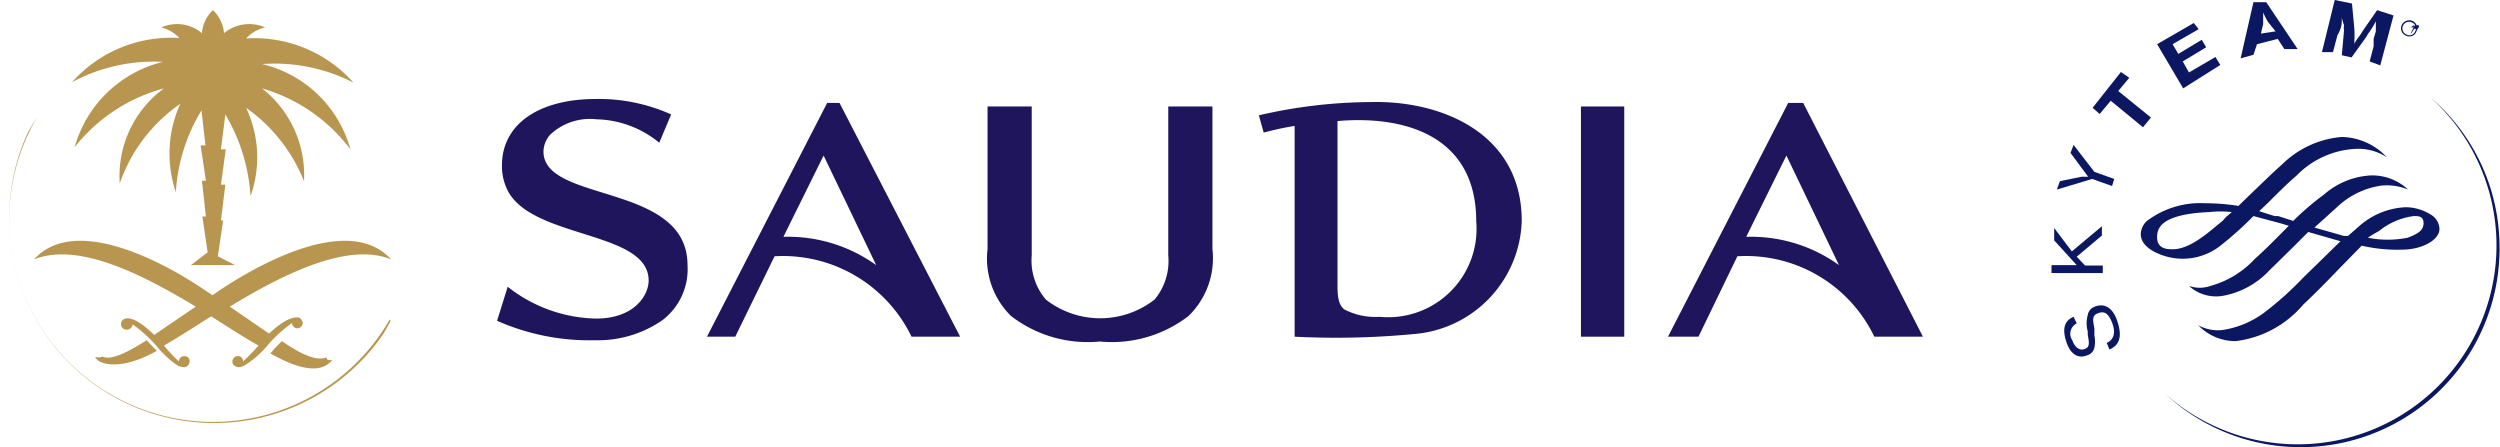
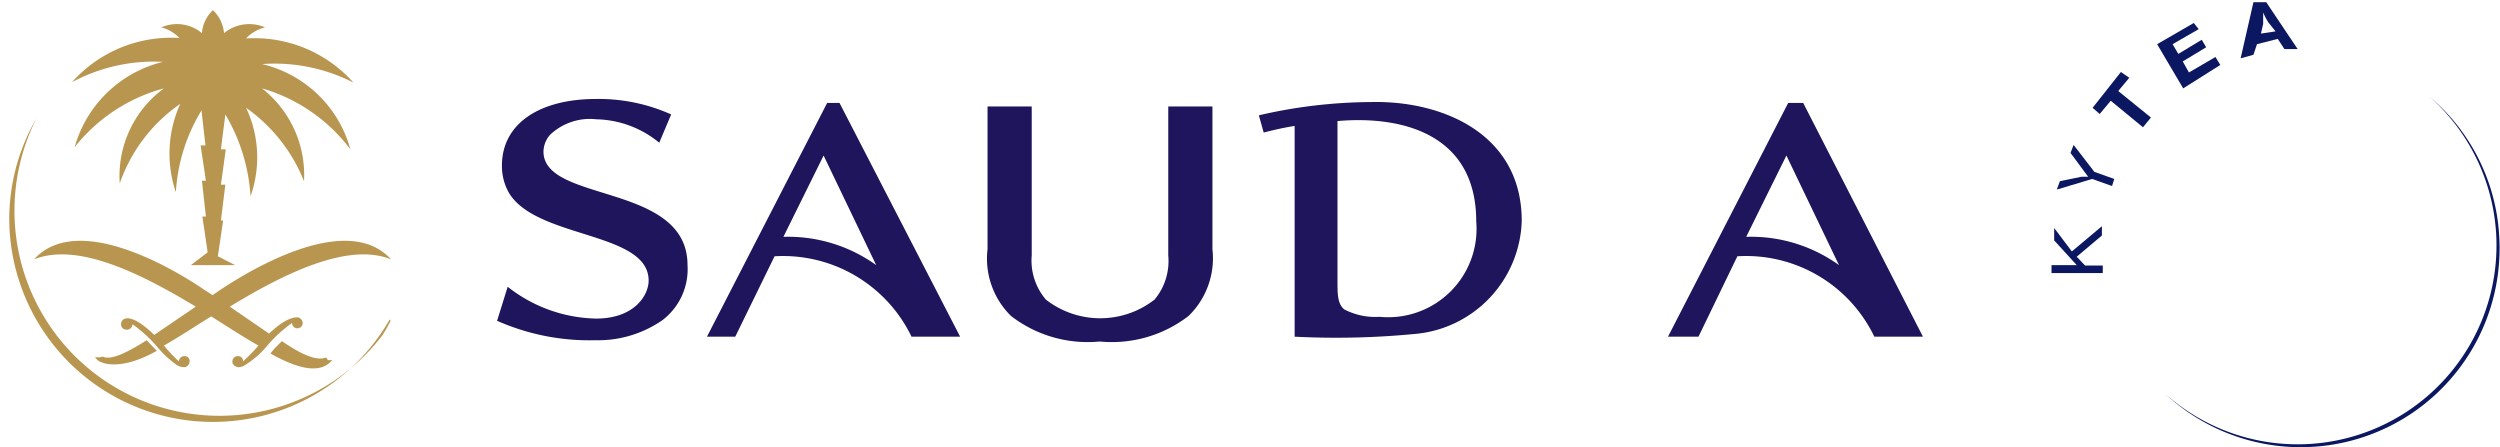
<svg xmlns="http://www.w3.org/2000/svg" viewBox="0 0 56.58 10.12">
  <defs>
    <style>.cls-1{fill:#0b1761;}.cls-2{fill:#b8964f;}.cls-3,.cls-4{fill:#1e155d;}.cls-3{fill-rule:evenodd;}</style>
  </defs>
  <title>Recurso 20</title>
  <g id="Capa_2" data-name="Capa 2">
    <g id="Logos">
      <path class="cls-1" d="M55,2.2h0a4.5,4.5,0,0,1-6,6.71h0a4.5,4.5,0,0,0,7.56-3.6A4.45,4.45,0,0,0,55,2.2Z" />
-       <path class="cls-1" d="M47,7.32a.26.26,0,0,0-.1.38c.06.17.17.24.28.2s.11-.12.07-.32V7.5a.69.69,0,0,1,0-.37.24.24,0,0,1,.16-.19c.2-.08.4,0,.51.33s.06.54-.18.64l-.06-.15c.16-.07.21-.23.12-.46s-.19-.26-.32-.21-.12.13-.08.34v.09l0,.07a.68.68,0,0,1,0,.28.23.23,0,0,1-.16.17c-.19.08-.37,0-.47-.29s-.06-.49.16-.58Z" />
      <path class="cls-1" d="M46.89,5.69l.68-.57v.21L47,5.81l.19.2h.4v.17l-1.16,0V6H47l0,0,0,0-.51-.56V5.16Z" />
      <path class="cls-1" d="M47.4,3.89l.45.16-.05.16-.45-.16-.8.24.07-.19L47.11,4l.06,0h.09l-.09-.12-.31-.42.07-.18Z" />
      <path class="cls-1" d="M48.19,1.76l-.25.3.74.6-.18.22-.73-.6-.25.3-.16-.14L48,1.63Z" />
      <path class="cls-1" d="M49.76.66,49.17,1l.13.22L49.83.9l.1.17-.53.32.14.25.6-.35.11.18L49.41,2l-.59-1,.83-.48Z" />
      <path class="cls-1" d="M52,1.11l-.3,0L51.55.88,51.08,1,51,1.24l-.29.08L51,.05l.29,0Zm-.66-.6a1.29,1.29,0,0,1-.12-.23c0,.08,0,.14,0,.26l-.05.22.33-.05Z" />
-       <path class="cls-1" d="M53.87,1.48l-.24-.09.09-.34s0-.1,0-.17l.05-.17,0-.15,0-.08a1.83,1.83,0,0,1-.15.25.9.9,0,0,0-.07.11l-.33.46-.22-.05L53.05.69a.41.41,0,0,1,0-.12A1.23,1.23,0,0,1,53,.4V.26L53,.4c0,.15,0,.22-.1.4l-.1.38-.25,0L52.84,0l.39.08.05.53a2.3,2.3,0,0,1,0,.38A1.86,1.86,0,0,1,53.41.8L53.5.66l.3-.43.37.12Z" />
-       <path class="cls-1" d="M51.65,3.72c-.14.12-.42.39-.69.65l-.3.29a4.74,4.74,0,0,0-.75-.06A2,2,0,0,0,48.59,5a.42.42,0,0,0-.14.3c0,.27.32.41.42.45a1.38,1.38,0,0,0,1.37-.18A7.76,7.76,0,0,0,51,4.89l.6.16.2.06c-.26.26-.52.53-.77.75h0a2.13,2.13,0,0,1-1,.61.73.73,0,0,1-.49,0v0a.91.91,0,0,0,.74.23,1.9,1.9,0,0,0,1.08-.58l.52-.51.36-.36.73.21h0l-.45.44-.39.38a7.44,7.44,0,0,1-.84.76,2.11,2.11,0,0,1-1,.43.92.92,0,0,1-.54-.11h0a1.16,1.16,0,0,0,.85.36,2.38,2.38,0,0,0,1.53-.83c.29-.27.59-.58.84-.84l.48-.49a3.56,3.56,0,0,0,.91.09c.46,0,.85-.22.85-.47A.39.39,0,0,0,55,4.85a1.06,1.06,0,0,0-.56-.16,1.7,1.7,0,0,0-1.06.44l-.24.21-.09,0-.67-.19.52-.47a1.83,1.83,0,0,1,1-.48,1.27,1.27,0,0,1,.6.09h0a1.19,1.19,0,0,0-.84-.32,1.75,1.75,0,0,0-1.06.43A6.23,6.23,0,0,0,51.9,5l-.34-.11-.08,0-.35-.11.2-.19c.24-.24.46-.46.64-.61a2,2,0,0,1,1.33-.61,1.18,1.18,0,0,1,.72.19h0A1.43,1.43,0,0,0,53,3.1,2.17,2.17,0,0,0,51.65,3.72ZM49.13,5.64c-.21,0-.31-.1-.31-.26s0-.53,1.18-.58a2.24,2.24,0,0,1,.51,0l-.13.11L50.3,5C50,5.24,49.55,5.67,49.13,5.64Zm4.71-.41a1.56,1.56,0,0,1,.79-.34c.1,0,.22,0,.22.16s-.12.24-.36.33a2.28,2.28,0,0,1-.9,0A2.7,2.7,0,0,1,53.84,5.23Z" />
-       <path class="cls-1" d="M54.35.58a.19.19,0,0,1,.24-.11.18.18,0,0,1,.1.24.17.17,0,0,1-.23.1A.18.18,0,0,1,54.35.58Zm.31.13a.14.14,0,0,0-.07-.2.15.15,0,0,0-.2.06.15.15,0,0,0,.07.21A.14.14,0,0,0,54.66.71Zm-.1.06,0,0,0-.1,0,0,0,.08h0l.09-.18.07,0s.06,0,0,.08,0,0-.08,0Zm0-.15s.06,0,.07,0,0,0,0-.05l0,0,0,0Z" />
-       <path class="cls-2" d="M8.82,7.23v0A4.61,4.61,0,0,1,.21,5,4.54,4.54,0,0,1,.83,2.67v0s0,0,0,0,0,0,0,0h0c-.07.1-.13.21-.19.31A4.64,4.64,0,0,0,8.66,7.58a3.3,3.3,0,0,0,.18-.32v0h0" />
+       <path class="cls-2" d="M8.82,7.23v0A4.61,4.61,0,0,1,.21,5,4.54,4.54,0,0,1,.83,2.67v0s0,0,0,0,0,0,0,0h0A4.64,4.64,0,0,0,8.66,7.58a3.3,3.3,0,0,0,.18-.32v0h0" />
      <path class="cls-2" d="M3.69,1.4a2.75,2.75,0,0,0-2,1.93A3.85,3.85,0,0,1,3.71,2a2.46,2.46,0,0,0-1,2.15A3.64,3.64,0,0,1,4.08,2.35a2.72,2.72,0,0,0-.1,2,4,4,0,0,1,.58-1.85l.09.79H4.54l.12.8H4.57l.09.81H4.58l.12.81L4.32,6V6h1V6l-.39-.2-.11.09.11-.09.12-.81H5l.1-.81H5l.11-.8H5l.1-.79a4.12,4.12,0,0,1,.57,1.85,2.63,2.63,0,0,0-.1-2A3.71,3.71,0,0,1,6.88,4.1,2.49,2.49,0,0,0,5.93,2a3.84,3.84,0,0,1,2,1.38,2.72,2.72,0,0,0-2-1.93A3.92,3.92,0,0,1,8,1.87a3,3,0,0,0-2.43-1A.85.85,0,0,1,6,.62a.9.9,0,0,0-.93.13A.81.81,0,0,0,4.82.23a.79.79,0,0,0-.25.52A.88.88,0,0,0,3.65.62a.85.85,0,0,1,.41.24,3,3,0,0,0-2.43,1A3.91,3.91,0,0,1,3.69,1.4" />
      <path class="cls-2" d="M5,6.55l-.19.13-.2-.13c-.29-.2-2.77-1.86-3.84-.68,1-.4,2.45.34,3.66,1.07l-.94.64c-.46-.45-.64-.38-.68-.36a.12.12,0,0,0-.07.11.12.12,0,0,0,.11.13A.13.13,0,0,0,3,7.34a0,0,0,0,0,0,0,3,3,0,0,1,.55.5A2.34,2.34,0,0,0,4,8.26a.32.32,0,0,0,.17.05.13.13,0,0,0,.12-.12.11.11,0,0,0-.11-.13.12.12,0,0,0-.13.12h0a3.24,3.24,0,0,1-.34-.36c.29-.16.65-.4,1.07-.66.41.26.78.5,1.07.66a4.18,4.18,0,0,1-.35.36h0a.11.11,0,0,0-.12-.12.12.12,0,0,0-.12.13c0,.07.07.11.13.12a.29.29,0,0,0,.16-.05,2.11,2.11,0,0,0,.51-.45,3,3,0,0,1,.55-.5v0a.12.12,0,0,0,.12.12.12.12,0,0,0,.12-.13.15.15,0,0,0-.08-.11s-.21-.09-.68.36L5.2,6.94c1.2-.73,2.67-1.47,3.65-1.07C7.78,4.69,5.31,6.35,5,6.55" />
      <path class="cls-2" d="M2.25,8.09a.26.26,0,0,0-.1,0h0a0,0,0,0,0,0,0s0,0,.06.06.48.27,1.34-.21l-.08-.08-.15-.16c-.46.29-.81.46-1,.37" />
      <path class="cls-2" d="M7.38,8.09c-.22.09-.58-.08-1-.37l-.16.16L6.12,8c.85.48,1.18.35,1.34.21a.31.31,0,0,0,.06-.06,0,0,0,0,0,0,0h0l-.1,0" />
      <path class="cls-3" d="M24.88,7.73a2.84,2.84,0,0,1-2-.58,1.82,1.82,0,0,1-.53-1.51V2.41h1V5.78a1.36,1.36,0,0,0,.32,1,2,2,0,0,0,2.46,0,1.36,1.36,0,0,0,.31-1V2.41h1V5.64a1.82,1.82,0,0,1-.54,1.51,2.84,2.84,0,0,1-2,.58" />
      <path class="cls-3" d="M31,2.31a11.42,11.42,0,0,0-2.51.3L28.6,3c.23-.06.45-.11.7-.15V7.62A18.63,18.63,0,0,0,32,7.56,2.65,2.65,0,0,0,34.44,5c0-2-1.84-2.73-3.41-2.69m.19,4.86a1.51,1.51,0,0,1-.8-.17c-.15-.13-.15-.34-.15-.65V2.74c1.49-.13,3.14.31,3.14,2.27a2,2,0,0,1-2.19,2.16" />
-       <rect class="cls-4" x="35.78" y="2.41" width="0.98" height="5.21" />
      <path class="cls-3" d="M21.73,7.62h-1.1a3.23,3.23,0,0,0-3.1-1.82l-.89,1.82H16l2.72-5.29H19Zm-4-2.26A3.42,3.42,0,0,1,19.83,6L18.64,3.52Z" />
      <path class="cls-3" d="M43.52,7.62h-1.1a3.22,3.22,0,0,0-3.1-1.82l-.88,1.82h-.69l2.72-5.29h.34Zm-4-2.26A3.41,3.41,0,0,1,41.62,6L40.43,3.52Z" />
      <path class="cls-3" d="M15.19,2.59a4,4,0,0,0-1.7-.35c-1.27,0-2.12.55-2.13,1.49a1.23,1.23,0,0,0,.15.62c.61,1.06,3.17.88,3.17,2,0,.33-.32.86-1.19.86a3.33,3.33,0,0,1-2-.72l-.24.77a5.16,5.16,0,0,0,2.23.44A2.55,2.55,0,0,0,15,7.24,1.45,1.45,0,0,0,15.56,6c0-1.87-3.26-1.4-3.26-2.57a.59.59,0,0,1,.15-.38A1.31,1.31,0,0,1,13.5,2.7a2.31,2.31,0,0,1,1.42.53Z" />
    </g>
  </g>
</svg>